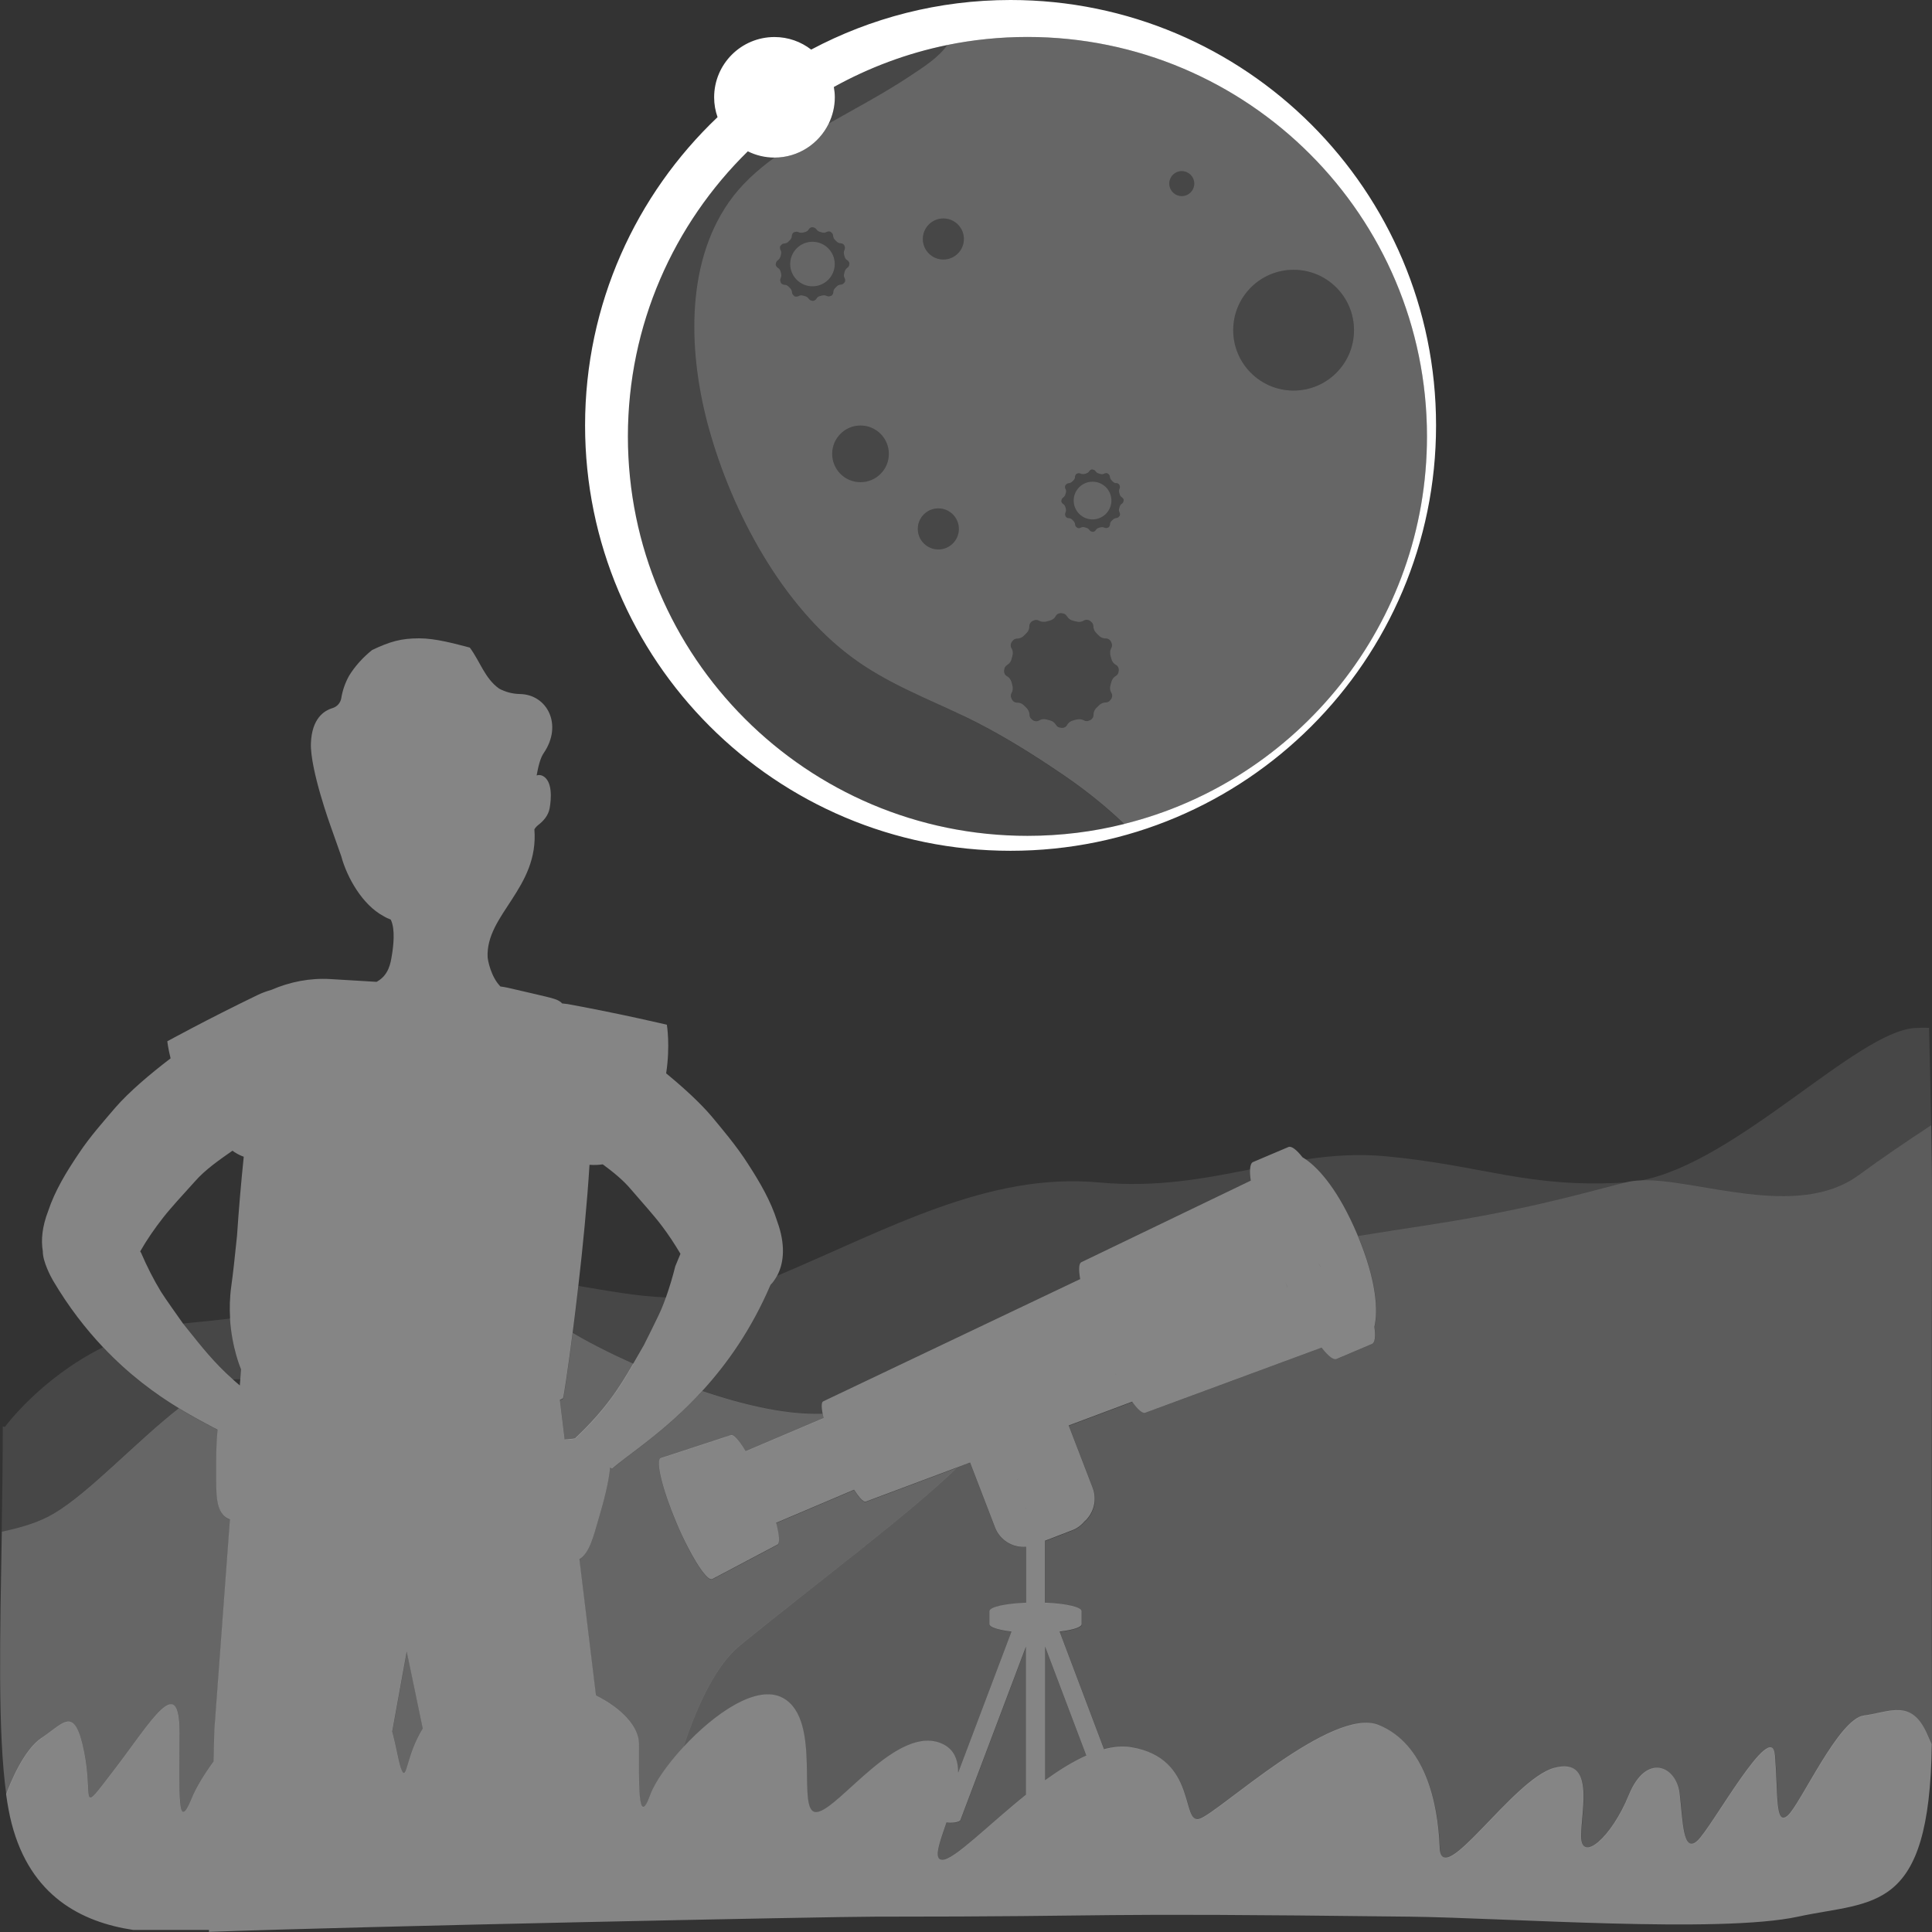
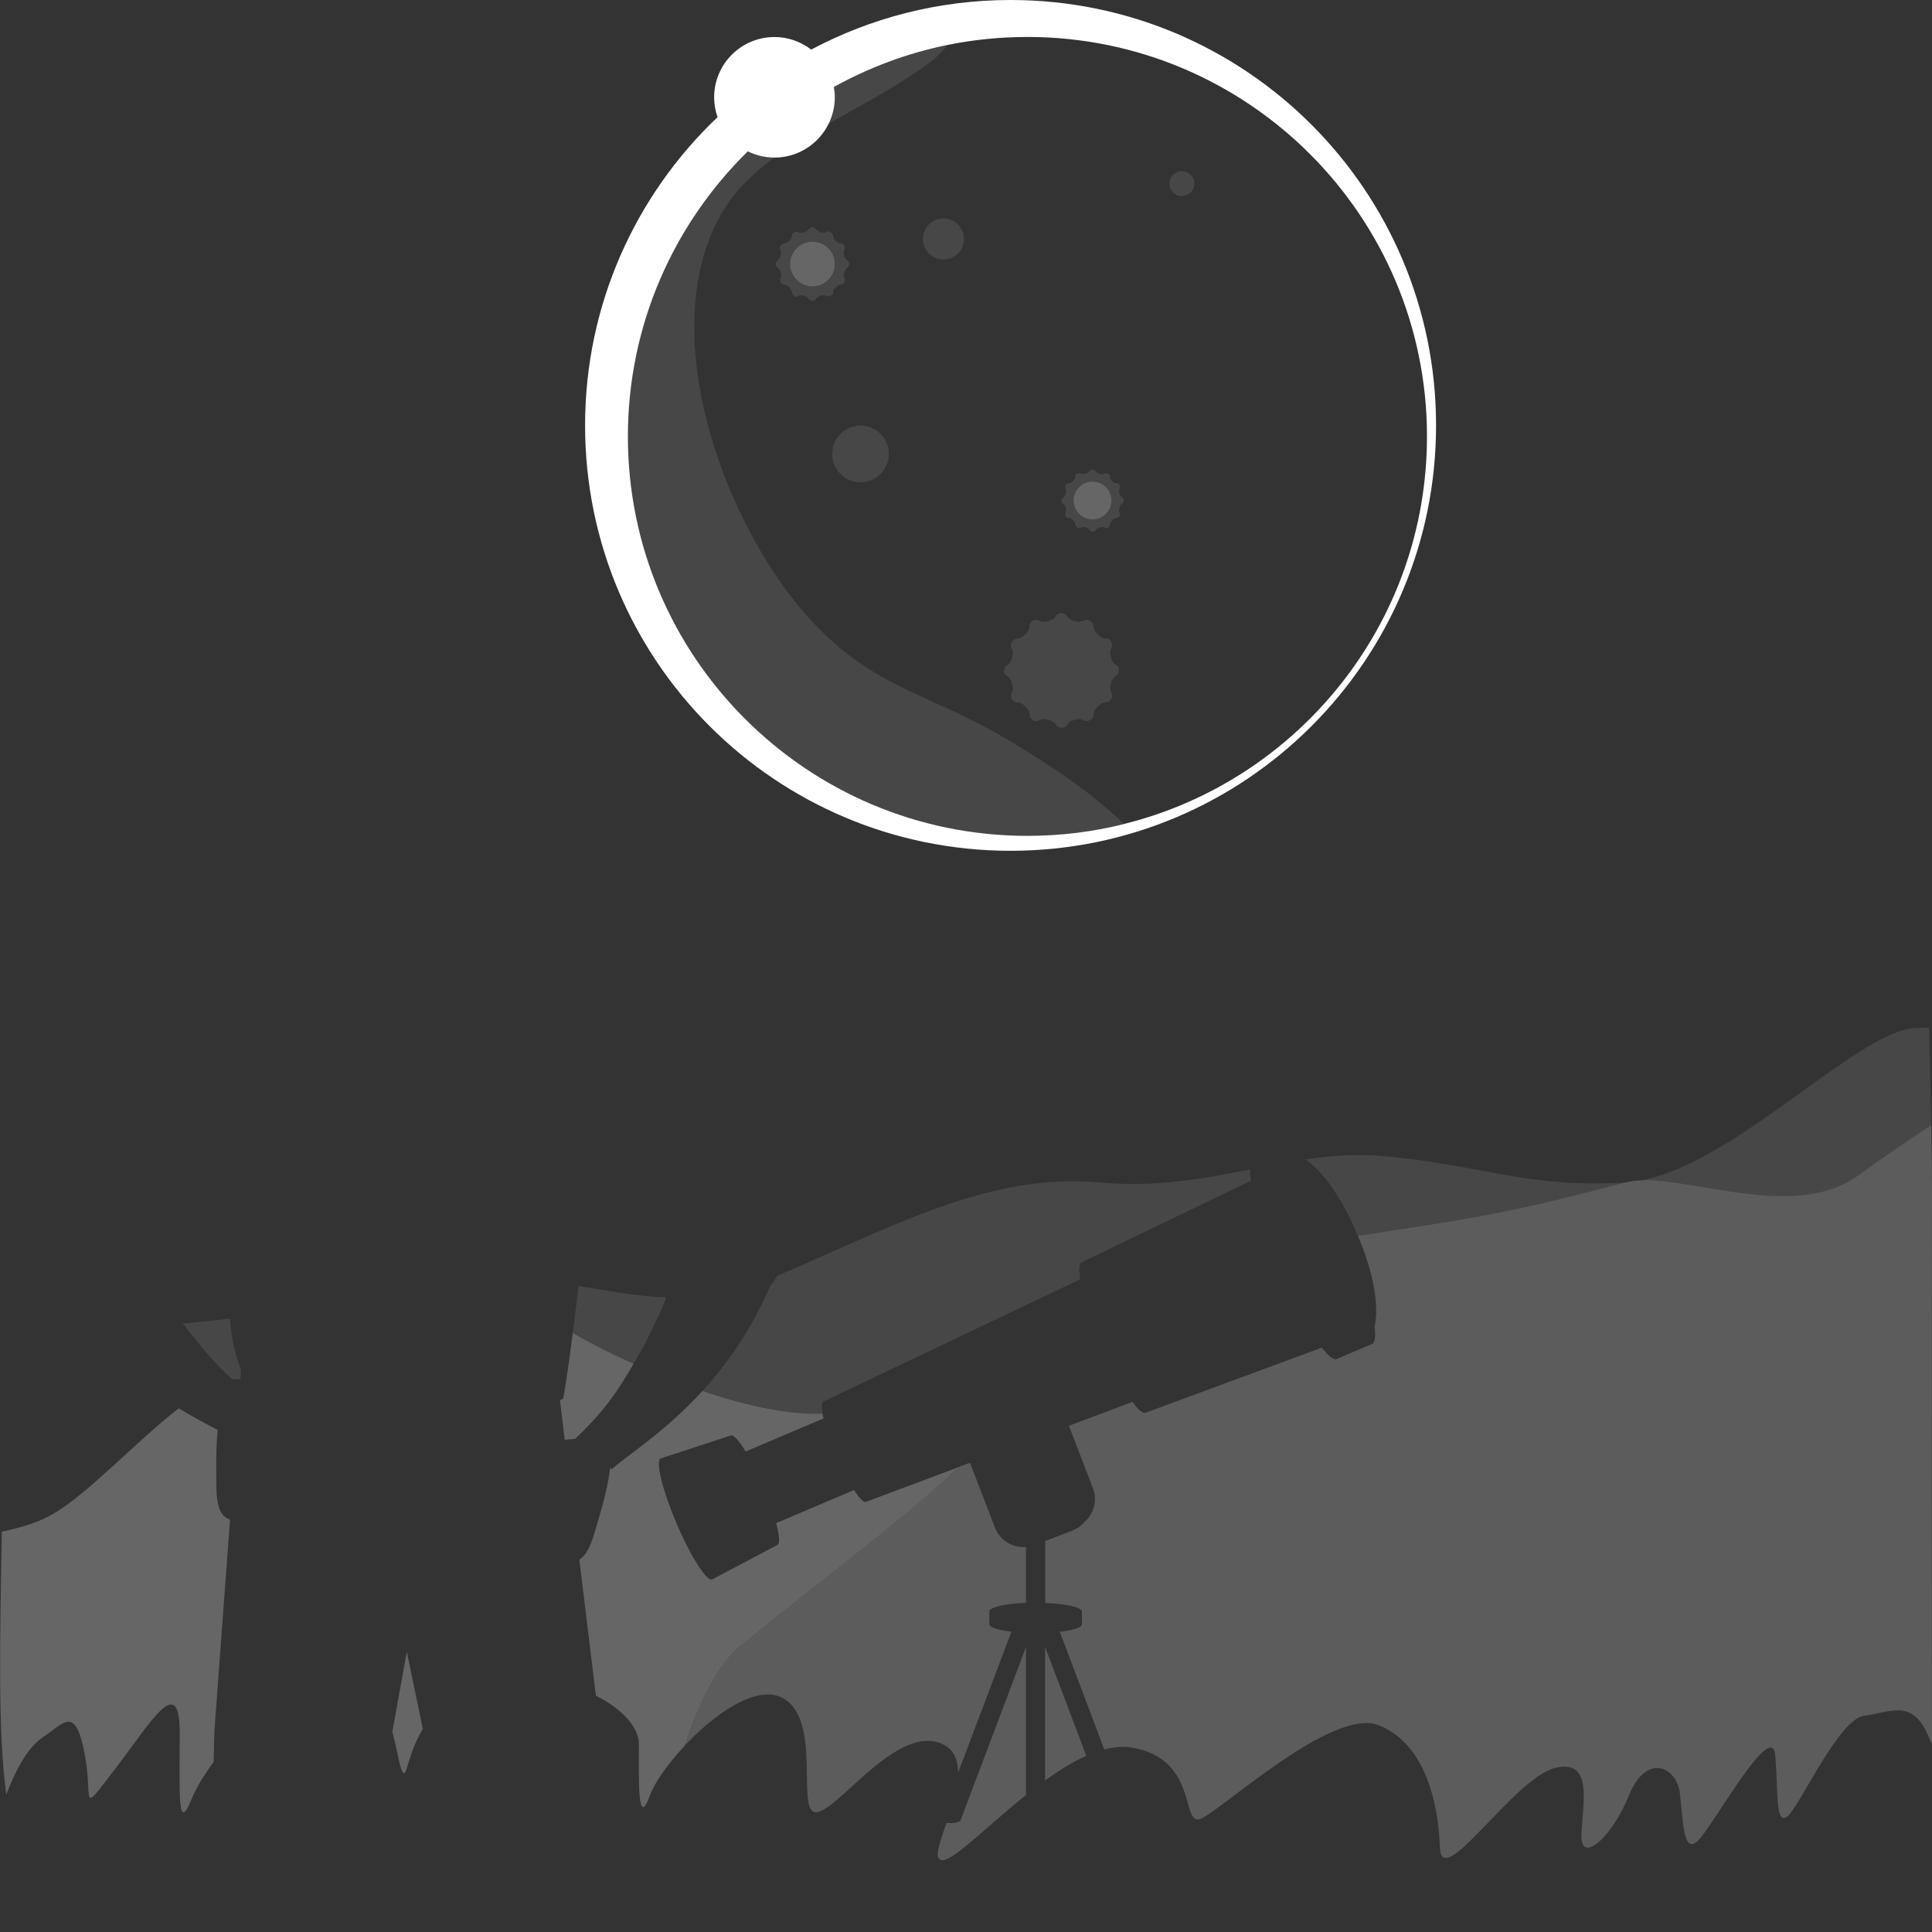
<svg xmlns="http://www.w3.org/2000/svg" viewBox="0 0 300 300">
  <rect x="0" y="0" width="300" height="300" fill="#333333" stroke="none" />
  <g fill="#fff">
    <path d="m 288.59 182.5 c 3.36 -2.47 7.38 -5.2 11.28 -7.77 -.08 -4.48 -.19 -9.63 -.33 -15.13 -.74 -.02 -1.48 -.02 -2.22 .03 -9.05 .6 -27.66 20.88 -42.55 23.68 8.64 -.34 24.26 6.23 33.82 -.8 z" opacity=".1" />
    <path d="m 99.48 209.83 l .54 -.94 s 2.29 -4.57 2.74 -5.65 c .24 -.59 .47 -1.18 .68 -1.78 -4.67 -.17 -9.1 -1.04 -13.61 -1.78 -.3 2.59 -.6 5.06 -.88 7.27 2.03 1.24 5.39 2.99 9.43 4.8 .36 -.63 .73 -1.27 1.11 -1.93 z" opacity=".1" />
    <path d="m 28.38 205.52 l .09 .13 .65 .81 c 2.24 2.8 4.14 5.23 7 7.76 .39 -.05 .76 -.08 1.12 -.06 h .08 l .11 -1.47 s -1.43 -3.29 -1.72 -7.94 c -2.1 .25 -4.28 .48 -6.59 .69 -.25 .02 -.5 .06 -.74 .09 z" opacity=".1" />
    <path d="m 210.74 191.64 c .05 .11 .09 .22 .13 .32 3.3 -.53 6.63 -1.06 9.94 -1.56 15.37 -2.33 23.79 -4.76 31.67 -6.79 -15.23 .93 -22 -2.62 -37.23 -4.06 -4.38 -.42 -8.48 -.11 -12.52 .48 2.24 1.55 5.21 5.03 8.01 11.62 z" opacity=".1" />
    <path d="m 109.09 215.97 c 6.01 2.03 12.28 3.53 17.47 3.53 h 1.19 c -.2 -1.06 -.18 -1.75 .11 -1.88 l 39.89 -18.98 c .01 .04 .02 .09 .03 .14 -.29 -1.57 -.26 -2.59 .17 -2.77 l 26.29 -12.66 c .01 .03 .01 .07 .02 .11 -.12 -.76 -.16 -1.39 -.13 -1.88 -7.15 1.42 -14.58 2.85 -23.48 2.03 -17.2 -1.58 -32.62 7.18 -49.97 14.5 -.29 .54 -.63 1.04 -1.04 1.46 -2.98 6.95 -6.78 12.27 -10.54 16.4 z" opacity=".1" />
-     <path d="m 27.73 218.68 c -3.56 -2.17 -7.68 -5.15 -11.75 -9.47 -9.71 4.82 -15.22 12.36 -15.22 12.36 l -.33 -.07 c 0 5.46 -.08 10.96 -.17 16.34 3.09 -.67 5.77 -1.44 8.14 -2.86 5.43 -3.25 12.78 -11.22 19.33 -16.3 z" opacity=".1" />
    <path d="m 6.51 269.86 c 3.38 -2.22 5.11 -5.18 6.59 2.22 s -.99 10.11 4.69 2.71 10.12 -15.29 10.12 -5.67 -.4 15.79 1.9 10.11 c .6 -1.48 1.78 -3.49 3.36 -5.65 l .13 -4.93 2.42 -32.68 c -2.36 -.83 -2.11 -4.12 -2.14 -7.74 -.02 -1.99 .02 -4.16 .22 -6.19 -1.67 -.88 -3.75 -1.96 -6.05 -3.36 -6.54 5.09 -13.89 13.06 -19.33 16.3 -2.37 1.42 -5.05 2.19 -8.14 2.86 -.27 16.13 -.65 31.14 .7 40.82 .64 -1.73 2.74 -6.96 5.55 -8.8 z" opacity=".25" />
    <path d="m 60.92 268.91 c .75 2.66 1.04 5.15 1.53 6.12 .75 1.5 .69 -2.45 3.21 -6.56 l -2.49 -11.97 z" opacity=".25" />
    <path d="m 98.37 211.76 c -4.05 -1.81 -7.41 -3.57 -9.43 -4.8 -.77 6 -1.42 10.19 -1.51 10.24 -.17 .08 -.32 .15 -.48 .23 l .75 6.16 c .25 -.04 .49 -.08 .75 -.09 l .37 -.02 c .19 -.01 .38 -.05 .58 -.09 -.01 -.01 -.02 -.02 -.03 -.03 4.64 -4.38 6.8 -7.77 9.01 -11.59 z" opacity=".25" />
    <path d="m 109.09 215.97 c -5.82 6.38 -11.57 9.91 -14.09 12.16 -.09 -.07 -.18 -.14 -.27 -.2 -.26 2.53 -1.01 5.34 -1.75 7.83 -.83 2.79 -1.42 5.43 -3.02 6.41 l 2.57 21.14 c 4.04 2 6.68 4.88 6.68 7.52 0 5.7 -.25 13.35 1.73 7.92 .69 -1.9 2.66 -4.74 5.2 -7.48 2.26 -6.83 5.15 -12.82 8.77 -15.77 10.83 -8.84 26.35 -20.41 33.67 -27.58 l -14.12 5.29 c -.4 .17 -1.22 -.77 -2.18 -2.39 .11 .19 .23 .37 .34 .55 l -12.1 5.14 c .51 1.91 .61 3.21 .19 3.39 l -10.12 5.35 c -.62 .26 -2.08 -1.7 -3.68 -4.76 -.62 -1.18 -1.25 -2.53 -1.87 -3.97 -2.2 -5.19 -3.3 -9.69 -2.44 -10.06 l 10.87 -3.56 c -.08 .04 -.14 .12 -.18 .23 .04 -.12 .1 -.2 .18 -.23 .42 -.18 1.29 .8 2.31 2.49 l 12.1 -5.14 c -.06 -.26 -.11 -.5 -.15 -.73 -.4 0 -.79 0 -1.19 0 -5.18 0 -11.46 -1.5 -17.47 -3.53 z" opacity=".25" />
    <path d="m 106.14 271.26 c 4.71 -5.08 11.36 -9.81 15.43 -7.57 6.27 3.45 1.83 18.16 5.28 17.71 3.46 -.45 12.59 -13.81 19.49 -10.58 1.81 .85 2.43 2.49 2.43 4.46 l 8.28 -21.91 c -2.06 -.24 -3.43 -.67 -3.43 -1.16 v -1.99 c 0 -.65 2.44 -1.2 5.7 -1.33 v -8.68 c -2.04 .18 -4.05 -1 -4.82 -3 l -3.88 -10.08 -2.05 .77 c -7.32 7.18 -22.84 18.75 -33.67 27.58 -3.62 2.95 -6.51 8.94 -8.77 15.77 z" opacity=".2" />
    <path d="m 300 267.87 c -.06 -6.73 -.05 -63.3 0 -81.76 .01 -2.83 -.04 -6.75 -.12 -11.39 -3.91 2.57 -7.92 5.3 -11.28 7.77 -9.56 7.03 -25.18 .46 -33.82 .8 -.83 .03 -1.6 .13 -2.29 .3 -7.87 2.03 -16.29 4.46 -31.67 6.79 -3.31 .5 -6.64 1.03 -9.94 1.56 2.92 7 3.16 11.68 2.53 14.2 .01 -.04 .02 -.07 .03 -.1 .19 1.5 .08 2.45 -.38 2.65 l -5.49 2.33 c -.5 .21 -1.33 -.47 -2.36 -1.81 .01 .02 .03 .04 .04 .05 l -27.37 10.11 c -.42 .18 -1.17 -.49 -2.08 -1.75 .02 .02 .03 .05 .05 .07 l -10.46 3.92 .59 -.22 3.73 9.7 c .73 1.89 .14 3.97 -1.31 5.24 .07 -.08 .13 -.18 .2 -.26 -.52 .7 -1.22 1.27 -2.09 1.6 l -4.21 1.62 v 9.62 c 3.26 .13 5.7 .67 5.7 1.33 v 1.99 c 0 .49 -1.38 .92 -3.43 1.16 l 6.9 18.27 c 1.48 -.39 2.91 -.52 4.25 -.3 10.37 1.73 7.65 12.09 10.61 11.1 s 20.58 -17.51 27.81 -14.55 9.2 12.09 9.45 18.99 c .25 6.91 11.35 -10.61 17.77 -12.34 s 4.2 6.42 4.2 10.61 4.69 .25 7.4 -6.41 7.4 -4.44 7.9 -.25 c .49 4.19 .49 9.37 2.71 7.4 s 11.6 -19.24 12.09 -13.32 0 11.1 1.97 9.37 7.9 -15.05 11.84 -15.54 c 3.95 -.49 7.4 -2.71 9.87 2.96 .23 .53 .44 1.01 .66 1.5 .01 -.96 .02 -1.95 .01 -2.99 z" opacity=".2" />
    <path d="m 162.28 276.47 c 2.12 -1.53 4.28 -2.88 6.4 -3.83 l -6.4 -16.92 z" opacity=".2" />
    <path d="m 147.59 283.09 c -.22 0 -.43 -.02 -.62 -.04 -1.11 3.23 -2.07 5.8 -.63 5.8 1.82 0 6.98 -5.33 12.98 -10.12 v -22.99 l -10.14 26.84 c 0 .28 -.71 .51 -1.58 .51 z" opacity=".2" />
    <path d="m 149.6 111.17 c -5.91 -2.81 -11.82 -5.06 -17.16 -8.97 -11.03 -8.09 -18.79 -22.71 -22.38 -35.67 -3.07 -11.11 -3.83 -25.17 3.08 -35.09 1.92 -2.75 4.41 -5 7.11 -6.96 h -.01 c -1.49 0 -2.89 -.36 -4.14 -.97 -11.48 11.26 -18.62 26.93 -18.62 44.27 0 34.23 27.8 62.02 62.04 62.02 5.18 0 10.21 -.64 15.02 -1.84 -2.87 -2.74 -5.97 -5.23 -9.28 -7.49 -5 -3.42 -10.2 -6.68 -15.68 -9.29 z" opacity=".1" />
    <path d="m 128.67 19.21 c 4.28 -2.44 8.65 -4.75 12.76 -7.47 1.78 -1.18 4.27 -2.74 5.66 -4.73 -6.27 1.28 -12.19 3.5 -17.61 6.52 .09 .52 .15 1.05 .15 1.6 0 1.47 -.35 2.85 -.95 4.09 z" opacity=".1" />
    <path d="m 126.16 37.54 c -1.91 0 -3.46 1.55 -3.46 3.46 s 1.55 3.46 3.46 3.46 3.46 -1.55 3.46 -3.46 -1.55 -3.46 -3.46 -3.46 z" opacity=".25" />
    <path d="m 169.65 80.66 c 1.62 0 2.93 -1.31 2.93 -2.93 s -1.31 -2.93 -2.93 -2.93 -2.93 1.31 -2.93 2.93 1.31 2.93 2.93 2.93 z" opacity=".25" />
-     <path d="m 141.43 11.73 c -4.11 2.73 -8.47 5.03 -12.76 7.47 -1.52 3.12 -4.71 5.27 -8.41 5.27 -2.7 1.96 -5.2 4.21 -7.11 6.96 -6.92 9.92 -6.16 23.98 -3.08 35.09 3.59 12.97 11.35 27.58 22.38 35.67 5.34 3.91 11.25 6.16 17.16 8.97 5.47 2.61 10.68 5.87 15.68 9.29 3.3 2.26 6.41 4.75 9.28 7.49 27 -6.71 47.02 -31.13 47.02 -60.18 0 -34.23 -27.8 -62.02 -62.04 -62.02 -4.26 0 -8.43 .43 -12.45 1.25 -1.39 1.99 -3.88 3.55 -5.66 4.73 z m -12.42 34.2 c -.2 .12 -.44 .12 -.65 .02 -.25 -.12 -.52 -.13 -.81 -.04 -.05 .02 -.1 .03 -.15 .04 -.3 .07 -.52 .21 -.65 .46 -.13 .2 -.36 .32 -.59 .32 v -.03 c -.23 0 -.44 -.11 -.57 -.3 -.16 -.23 -.38 -.37 -.68 -.44 -.05 -.01 -.1 -.02 -.15 -.04 -.29 -.09 -.56 -.08 -.79 .07 -.21 .1 -.47 .1 -.67 -.02 l .02 -.03 c -.2 -.12 -.33 -.32 -.34 -.55 -.02 -.28 -.14 -.52 -.37 -.72 -.04 -.03 -.07 -.07 -.11 -.11 -.2 -.22 -.44 -.35 -.72 -.34 -.24 -.02 -.45 -.15 -.57 -.36 l .03 -.02 c -.12 -.2 -.12 -.44 -.02 -.65 .12 -.25 .13 -.52 .04 -.81 -.02 -.05 -.03 -.1 -.04 -.15 -.07 -.3 -.21 -.52 -.46 -.65 -.2 -.13 -.32 -.36 -.32 -.59 h .03 c 0 -.23 .11 -.44 .3 -.57 .23 -.16 .37 -.38 .44 -.68 .01 -.05 .02 -.1 .04 -.15 .09 -.29 .08 -.56 -.07 -.79 -.1 -.21 -.1 -.47 .02 -.67 l .03 .02 c .12 -.2 .32 -.33 .55 -.34 .28 -.02 .52 -.14 .72 -.37 .04 -.04 .07 -.07 .11 -.11 .22 -.2 .35 -.44 .34 -.72 .02 -.24 .15 -.45 .36 -.57 l .02 .03 c .2 -.11 .44 -.12 .65 -.02 .25 .12 .52 .13 .81 .04 .05 -.02 .1 -.03 .15 -.04 .3 -.07 .52 -.21 .65 -.46 .13 -.2 .36 -.32 .59 -.32 v .03 c .23 0 .44 .11 .57 .3 .16 .23 .38 .37 .68 .44 .05 .01 .1 .02 .15 .04 .29 .09 .56 .08 .79 -.07 .21 -.1 .47 -.1 .67 .02 l -.02 .03 c .2 .11 .33 .32 .34 .55 .02 .28 .14 .52 .37 .72 .04 .03 .07 .07 .11 .11 .2 .22 .44 .35 .72 .34 .24 .02 .45 .15 .57 .36 l -.03 .02 c .12 .2 .12 .44 .02 .65 -.12 .25 -.13 .52 -.04 .81 .02 .05 .03 .1 .04 .15 .07 .29 .21 .52 .46 .65 .2 .13 .32 .36 .32 .59 h -.03 c 0 .23 -.11 .44 -.3 .57 -.23 .16 -.37 .38 -.44 .68 -.01 .05 -.02 .1 -.04 .15 -.09 .29 -.08 .56 .07 .79 .1 .21 .1 .47 -.02 .67 l -.03 -.02 c -.12 .2 -.32 .33 -.55 .34 -.28 .02 -.52 .14 -.72 .37 -.03 .04 -.07 .07 -.11 .11 -.22 .2 -.35 .44 -.34 .72 -.02 .24 -.15 .45 -.36 .57 z m 4.61 28.95 c -2.43 0 -4.4 -1.97 -4.4 -4.4 s 1.97 -4.4 4.4 -4.4 4.4 1.97 4.4 4.4 -1.97 4.4 -4.4 4.4 z m 67.25 -32.99 c 5.18 0 9.38 4.2 9.38 9.38 s -4.2 9.38 -9.38 9.38 -9.38 -4.2 -9.38 -9.38 4.2 -9.38 9.38 -9.38 z m -17.36 -15.32 c 1.07 0 1.94 .87 1.94 1.94 s -.87 1.94 -1.94 1.94 -1.94 -.87 -1.94 -1.94 .87 -1.94 1.94 -1.94 z m -37.8 58.75 c -1.76 0 -3.19 -1.43 -3.19 -3.19 s 1.43 -3.19 3.19 -3.19 3.19 1.43 3.19 3.19 -1.43 3.19 -3.19 3.19 z m 19.12 -7.58 c 0 -.19 .1 -.37 .26 -.48 .19 -.13 .32 -.32 .37 -.57 .01 -.05 .02 -.09 .04 -.13 .08 -.24 .06 -.47 -.06 -.67 -.09 -.18 -.08 -.4 .02 -.57 l .02 .01 c .1 -.17 .27 -.28 .46 -.29 .23 -.02 .43 -.12 .61 -.31 .03 -.03 .06 -.07 .1 -.1 .19 -.17 .29 -.37 .28 -.61 .02 -.2 .13 -.38 .3 -.48 l .01 .02 c .17 -.1 .37 -.1 .55 -.02 .21 .1 .44 .11 .68 .04 .04 -.01 .09 -.03 .13 -.04 .25 -.06 .44 -.18 .55 -.38 .11 -.17 .3 -.27 .5 -.27 v .03 c .19 0 .37 .1 .48 .26 .13 .19 .32 .32 .57 .37 .05 .01 .09 .02 .13 .04 .24 .08 .47 .06 .67 -.06 .18 -.09 .4 -.08 .57 .02 l -.01 .02 c .17 .1 .28 .27 .29 .46 .02 .23 .12 .43 .31 .61 .03 .03 .07 .06 .1 .1 .17 .19 .37 .29 .61 .28 .2 .01 .38 .13 .48 .3 l -.02 .01 c .1 .17 .1 .37 .02 .55 -.1 .21 -.11 .44 -.04 .68 .01 .04 .03 .09 .04 .13 .06 .25 .18 .44 .38 .55 .17 .11 .27 .3 .27 .5 h -.03 c 0 .19 -.1 .37 -.26 .48 -.19 .13 -.32 .32 -.37 .57 -.01 .05 -.02 .09 -.04 .13 -.08 .24 -.06 .47 .06 .67 .09 .18 .08 .4 -.02 .57 l -.02 -.01 c -.1 .17 -.27 .28 -.46 .29 -.23 .02 -.43 .12 -.61 .31 -.03 .03 -.06 .07 -.1 .1 -.19 .17 -.29 .37 -.28 .61 -.02 .2 -.13 .38 -.3 .48 l -.01 -.02 c -.17 .1 -.37 .1 -.55 .02 -.21 -.1 -.44 -.11 -.68 -.04 -.04 .01 -.09 .03 -.13 .04 -.25 .06 -.44 .18 -.55 .38 -.11 .17 -.3 .27 -.5 .27 v -.03 c -.19 0 -.37 -.1 -.48 -.26 -.13 -.19 -.32 -.32 -.57 -.37 -.05 -.01 -.09 -.02 -.13 -.04 -.24 -.08 -.47 -.06 -.67 .06 -.18 .09 -.4 .08 -.57 -.02 l .01 -.02 c -.17 -.1 -.28 -.27 -.29 -.46 -.02 -.23 -.12 -.43 -.31 -.61 -.03 -.03 -.07 -.06 -.1 -.1 -.17 -.19 -.37 -.29 -.61 -.28 -.2 -.01 -.38 -.13 -.48 -.3 l .02 -.01 c -.1 -.17 -.1 -.37 -.02 -.55 .1 -.21 .11 -.44 .04 -.68 -.01 -.04 -.03 -.09 -.04 -.13 -.06 -.25 -.18 -.44 -.38 -.55 -.17 -.11 -.27 -.3 -.27 -.5 z m -8.88 26.25 c .01 -.29 .16 -.55 .41 -.7 .41 -.25 .66 -.62 .77 -1.13 .01 -.06 .03 -.13 .05 -.19 .16 -.49 .13 -.94 -.13 -1.35 -.14 -.26 -.14 -.58 0 -.84 .04 -.08 .09 -.15 .16 -.21 .15 -.25 .41 -.4 .7 -.41 .48 -.01 .89 -.21 1.23 -.59 .04 -.05 .09 -.1 .14 -.14 .38 -.34 .58 -.75 .56 -1.23 .01 -.3 .16 -.57 .42 -.73 .08 -.05 .15 -.09 .24 -.11 .25 -.14 .56 -.14 .81 0 .42 .23 .87 .26 1.36 .1 .06 -.02 .12 -.04 .19 -.05 .5 -.11 .88 -.36 1.1 -.78 .15 -.26 .43 -.41 .73 -.42 .09 0 .18 0 .26 .03 .29 .01 .55 .16 .7 .41 .25 .41 .62 .66 1.13 .77 .06 .01 .13 .03 .19 .05 .49 .16 .94 .13 1.35 -.13 .26 -.14 .58 -.14 .84 0 .08 .04 .15 .09 .21 .16 .25 .15 .4 .41 .41 .7 .01 .48 .21 .89 .59 1.23 .05 .04 .1 .09 .14 .14 .34 .38 .75 .58 1.23 .56 .3 .01 .57 .16 .73 .42 .05 .08 .09 .15 .11 .24 .14 .25 .14 .56 0 .81 -.23 .42 -.26 .87 -.1 1.36 .02 .06 .04 .12 .05 .19 .11 .5 .36 .88 .78 1.1 .26 .15 .41 .43 .42 .73 0 .09 0 .18 -.03 .26 -.01 .29 -.16 .55 -.41 .7 -.41 .25 -.66 .62 -.77 1.13 -.01 .06 -.03 .13 -.05 .19 -.16 .49 -.13 .94 .13 1.35 .14 .26 .14 .58 0 .84 -.04 .08 -.09 .15 -.16 .21 -.15 .25 -.41 .4 -.7 .41 -.48 .01 -.89 .21 -1.23 .59 -.04 .05 -.09 .1 -.14 .14 -.38 .34 -.58 .75 -.56 1.23 -.01 .3 -.16 .57 -.42 .73 -.08 .05 -.15 .09 -.24 .11 -.25 .14 -.56 .14 -.81 0 -.42 -.23 -.87 -.26 -1.36 -.1 -.06 .02 -.12 .04 -.19 .05 -.5 .11 -.88 .36 -1.1 .78 -.15 .26 -.43 .41 -.73 .42 -.09 0 -.18 0 -.26 -.03 -.29 -.01 -.55 -.16 -.7 -.41 -.25 -.41 -.62 -.66 -1.13 -.77 -.06 -.01 -.13 -.03 -.19 -.05 -.49 -.16 -.94 -.13 -1.35 .13 -.26 .14 -.58 .14 -.84 0 -.08 -.04 -.15 -.09 -.21 -.16 -.25 -.15 -.4 -.41 -.41 -.7 -.01 -.48 -.21 -.89 -.59 -1.23 -.05 -.04 -.1 -.09 -.14 -.14 -.34 -.38 -.75 -.58 -1.23 -.56 -.3 -.01 -.57 -.16 -.73 -.42 -.05 -.08 -.09 -.15 -.11 -.24 -.14 -.25 -.14 -.56 0 -.81 .23 -.42 .26 -.87 .1 -1.36 -.02 -.06 -.04 -.12 -.05 -.19 -.11 -.5 -.36 -.88 -.78 -1.1 -.26 -.15 -.41 -.43 -.42 -.73 0 -.09 0 -.18 .03 -.26 z m -6.27 -66.88 c 0 1.76 -1.43 3.19 -3.19 3.19 s -3.19 -1.43 -3.19 -3.19 1.43 -3.19 3.19 -3.19 3.19 1.43 3.19 3.19 z" opacity=".25" />
    <path d="m 165.46 78.79 c .01 .05 .02 .09 .04 .13 .08 .24 .06 .47 -.04 .68 -.08 .17 -.08 .38 .02 .55 l -.02 .01 c .1 .17 .28 .29 .48 .3 .23 -.01 .44 .1 .61 .28 .03 .03 .06 .07 .1 .1 .19 .17 .29 .37 .31 .61 .01 .19 .12 .37 .29 .46 l -.01 .02 c .18 .1 .39 .11 .57 .02 .2 -.12 .43 -.13 .67 -.06 .04 .01 .09 .03 .13 .04 .25 .06 .44 .18 .57 .37 .11 .16 .29 .26 .48 .26 v .03 c .2 0 .39 -.1 .5 -.27 .11 -.21 .3 -.33 .55 -.38 .05 -.01 .09 -.02 .13 -.04 .24 -.08 .47 -.06 .68 .04 .17 .08 .38 .08 .55 -.02 l .01 .02 c .18 -.1 .29 -.28 .3 -.48 -.01 -.23 .1 -.44 .28 -.61 .03 -.03 .07 -.06 .1 -.1 .17 -.19 .37 -.29 .61 -.31 .19 -.01 .37 -.12 .46 -.29 l .02 .01 c .1 -.17 .11 -.39 .02 -.57 -.12 -.2 -.13 -.43 -.06 -.67 .01 -.04 .03 -.09 .04 -.13 .06 -.25 .18 -.44 .37 -.57 .16 -.11 .26 -.29 .26 -.48 h .03 c 0 -.2 -.1 -.39 -.27 -.5 -.21 -.11 -.33 -.3 -.38 -.55 -.01 -.05 -.02 -.09 -.04 -.13 -.08 -.24 -.06 -.47 .04 -.68 .08 -.17 .08 -.38 -.02 -.55 l .02 -.01 c -.1 -.18 -.28 -.29 -.48 -.3 -.23 .01 -.44 -.1 -.61 -.28 -.03 -.03 -.06 -.07 -.1 -.1 -.19 -.17 -.29 -.37 -.31 -.61 -.01 -.19 -.12 -.37 -.29 -.46 l .01 -.02 c -.18 -.1 -.39 -.11 -.57 -.02 -.2 .12 -.43 .13 -.67 .06 -.04 -.01 -.09 -.03 -.13 -.04 -.25 -.06 -.44 -.18 -.57 -.37 -.11 -.16 -.29 -.26 -.48 -.26 v -.03 c -.2 0 -.39 .1 -.5 .27 -.11 .21 -.3 .33 -.55 .38 -.05 .01 -.09 .02 -.13 .04 -.24 .08 -.47 .06 -.68 -.04 -.17 -.08 -.38 -.08 -.55 .02 l -.01 -.02 c -.17 .1 -.29 .28 -.3 .48 .01 .23 -.1 .44 -.28 .61 -.03 .03 -.07 .06 -.1 .1 -.17 .19 -.37 .29 -.61 .31 -.19 .01 -.37 .12 -.46 .29 l -.02 -.01 c -.1 .18 -.11 .39 -.02 .57 .12 .2 .13 .43 .06 .67 -.01 .04 -.03 .09 -.04 .13 -.06 .25 -.18 .44 -.37 .57 -.16 .11 -.26 .29 -.26 .48 h -.03 c 0 .2 .1 .39 .27 .5 .21 .11 .33 .3 .38 .55 z m 4.19 -3.98 c 1.62 0 2.93 1.31 2.93 2.93 s -1.31 2.93 -2.93 2.93 -2.93 -1.31 -2.93 -2.93 1.31 -2.93 2.93 -2.93 z" opacity=".1" />
    <path d="m 143.31 37.11 c 0 1.76 1.43 3.19 3.19 3.19 s 3.19 -1.43 3.19 -3.19 -1.43 -3.19 -3.19 -3.19 -3.19 1.43 -3.19 3.19 z" opacity=".1" />
    <path d="m 183.52 30.45 c 1.07 0 1.94 -.87 1.94 -1.94 s -.87 -1.94 -1.94 -1.94 -1.94 .87 -1.94 1.94 .87 1.94 1.94 1.94 z" opacity=".1" />
    <path d="m 157.13 106.07 c .01 .06 .03 .13 .05 .19 .16 .49 .13 .94 -.1 1.36 -.14 .25 -.14 .56 0 .81 .02 .09 .06 .17 .11 .24 .15 .26 .43 .41 .73 .42 .48 -.02 .89 .18 1.23 .56 .04 .05 .09 .09 .14 .14 .38 .34 .58 .75 .59 1.23 .01 .29 .16 .55 .41 .7 .06 .07 .14 .11 .21 .16 .26 .14 .58 .14 .84 0 .4 -.25 .86 -.29 1.35 -.13 .06 .02 .13 .04 .19 .05 .5 .11 .88 .36 1.13 .77 .15 .25 .41 .4 .7 .41 .09 .03 .18 .03 .26 .03 .3 -.01 .57 -.16 .73 -.42 .22 -.42 .6 -.68 1.1 -.78 .06 -.01 .13 -.03 .19 -.05 .49 -.16 .94 -.13 1.36 .1 .25 .14 .56 .14 .81 0 .09 -.02 .17 -.06 .24 -.11 .26 -.15 .41 -.43 .42 -.73 -.02 -.48 .18 -.89 .56 -1.23 .05 -.04 .09 -.09 .14 -.14 .34 -.38 .75 -.58 1.23 -.59 .29 -.01 .55 -.16 .7 -.41 .07 -.06 .11 -.14 .16 -.21 .14 -.26 .14 -.58 0 -.84 -.25 -.4 -.29 -.86 -.13 -1.35 .02 -.06 .04 -.13 .05 -.19 .11 -.5 .36 -.88 .77 -1.13 .25 -.15 .4 -.41 .41 -.7 .03 -.09 .03 -.18 .03 -.26 -.01 -.3 -.16 -.57 -.42 -.73 -.42 -.22 -.68 -.6 -.78 -1.1 -.01 -.06 -.03 -.13 -.05 -.19 -.16 -.49 -.13 -.94 .1 -1.36 .14 -.25 .14 -.56 0 -.81 -.02 -.09 -.06 -.17 -.11 -.24 -.15 -.26 -.43 -.41 -.73 -.42 -.48 .02 -.89 -.18 -1.23 -.56 -.04 -.05 -.09 -.09 -.14 -.14 -.38 -.34 -.58 -.75 -.59 -1.23 -.01 -.29 -.16 -.55 -.41 -.7 -.06 -.07 -.14 -.11 -.21 -.16 -.26 -.14 -.58 -.14 -.84 0 -.4 .25 -.86 .29 -1.35 .13 -.06 -.02 -.13 -.04 -.19 -.05 -.5 -.11 -.88 -.36 -1.13 -.77 -.15 -.25 -.41 -.4 -.7 -.41 -.09 -.03 -.18 -.03 -.26 -.03 -.3 .01 -.57 .16 -.73 .42 -.22 .42 -.6 .68 -1.1 .78 -.06 .01 -.13 .03 -.19 .05 -.49 .16 -.94 .13 -1.36 -.1 -.25 -.14 -.56 -.14 -.81 0 -.09 .02 -.17 .06 -.24 .11 -.26 .15 -.41 .43 -.42 .73 .02 .48 -.18 .89 -.56 1.23 -.05 .04 -.09 .09 -.14 .14 -.34 .38 -.75 .58 -1.23 .59 -.29 .01 -.55 .16 -.7 .41 -.07 .06 -.11 .14 -.16 .21 -.14 .26 -.14 .58 0 .84 .25 .4 .29 .86 .13 1.35 -.02 .06 -.04 .13 -.05 .19 -.11 .5 -.36 .88 -.77 1.13 -.25 .15 -.4 .41 -.41 .7 -.03 .09 -.03 .18 -.03 .26 .01 .3 .16 .57 .42 .73 .42 .22 .68 .6 .78 1.1 z" opacity=".1" />
-     <path d="m 200.87 60.65 c 5.18 0 9.38 -4.2 9.38 -9.38 s -4.2 -9.38 -9.38 -9.38 -9.38 4.2 -9.38 9.38 4.2 9.38 9.38 9.38 z" opacity=".1" />
-     <path d="m 145.72 78.94 c -1.76 0 -3.19 1.43 -3.19 3.19 s 1.43 3.19 3.19 3.19 3.19 -1.43 3.19 -3.19 -1.43 -3.19 -3.19 -3.19 z" opacity=".1" />
    <path d="m 133.62 66.09 c -2.43 0 -4.4 1.97 -4.4 4.4 s 1.97 4.4 4.4 4.4 4.4 -1.97 4.4 -4.4 -1.97 -4.4 -4.4 -4.4 z" opacity=".1" />
    <path d="m 129.38 45.39 c -.01 -.28 .12 -.52 .34 -.72 .04 -.04 .07 -.07 .11 -.11 .2 -.22 .44 -.34 .72 -.37 .23 -.02 .43 -.14 .55 -.34 l .03 .02 c .12 -.21 .13 -.46 .02 -.67 -.14 -.24 -.16 -.51 -.07 -.79 .02 -.05 .03 -.1 .04 -.15 .07 -.29 .21 -.52 .44 -.68 .19 -.13 .3 -.34 .3 -.57 h .03 c 0 -.24 -.12 -.46 -.32 -.59 -.24 -.13 -.39 -.36 -.46 -.65 -.01 -.05 -.03 -.1 -.04 -.15 -.09 -.29 -.08 -.56 .04 -.81 .1 -.21 .09 -.45 -.02 -.65 l .03 -.02 c -.12 -.21 -.33 -.34 -.57 -.36 -.28 .01 -.52 -.12 -.72 -.34 -.04 -.04 -.07 -.07 -.11 -.11 -.22 -.2 -.34 -.44 -.37 -.72 -.02 -.23 -.14 -.43 -.34 -.55 l .02 -.03 c -.21 -.12 -.46 -.13 -.67 -.02 -.24 .15 -.51 .16 -.79 .07 -.05 -.02 -.1 -.03 -.15 -.04 -.29 -.07 -.52 -.21 -.68 -.44 -.13 -.19 -.34 -.3 -.57 -.3 v -.03 c -.24 0 -.46 .12 -.59 .32 -.13 .24 -.36 .39 -.65 .46 -.05 .01 -.1 .03 -.15 .04 -.29 .09 -.56 .08 -.81 -.04 -.21 -.1 -.45 -.09 -.65 .02 l -.02 -.03 c -.21 .12 -.34 .33 -.36 .57 .01 .28 -.12 .52 -.34 .72 -.04 .04 -.07 .07 -.11 .11 -.2 .22 -.44 .34 -.72 .37 -.23 .02 -.43 .14 -.55 .34 l -.03 -.02 c -.12 .21 -.13 .46 -.02 .67 .15 .24 .16 .51 .07 .79 -.02 .05 -.03 .1 -.04 .15 -.07 .29 -.21 .52 -.44 .68 -.19 .13 -.3 .34 -.3 .57 h -.03 c 0 .24 .12 .46 .32 .59 .24 .13 .39 .36 .46 .65 .01 .05 .03 .1 .04 .15 .09 .29 .08 .56 -.04 .81 -.1 .21 -.09 .45 .02 .65 l -.03 .02 c .12 .21 .33 .34 .57 .36 .28 -.01 .52 .12 .72 .34 .04 .04 .07 .07 .11 .11 .22 .2 .35 .44 .37 .72 .02 .23 .14 .43 .34 .55 l -.02 .03 c .21 .12 .46 .13 .67 .02 .24 -.15 .51 -.16 .79 -.07 .05 .02 .1 .03 .15 .04 .29 .07 .52 .21 .68 .44 .13 .19 .34 .3 .57 .3 v .03 c .24 0 .46 -.12 .59 -.32 .13 -.24 .36 -.39 .65 -.46 .05 -.01 .1 -.03 .15 -.04 .29 -.09 .56 -.08 .81 .04 .21 .1 .45 .09 .65 -.02 l .02 .03 c .21 -.12 .34 -.33 .36 -.57 z m -3.22 -.93 c -1.91 0 -3.46 -1.55 -3.46 -3.46 s 1.55 -3.46 3.46 -3.46 3.46 1.55 3.46 3.46 -1.55 3.46 -3.46 3.46 z" opacity=".1" />
    <path d="m 156.92 0 c -11.19 0 -21.72 2.79 -30.96 7.7 -1.58 -1.22 -3.55 -1.95 -5.7 -1.95 -5.17 0 -9.37 4.19 -9.37 9.37 0 1.08 .19 2.11 .53 3.07 -12.66 12.03 -20.57 29.02 -20.57 47.87 0 36.48 29.58 66.05 66.07 66.05 s 66.07 -29.57 66.07 -66.05 -29.58 -66.06 -66.07 -66.06 z m 17.64 127.95 c -4.81 1.21 -9.84 1.84 -15.02 1.84 -34.24 0 -62.04 -27.79 -62.04 -62.02 0 -17.33 7.14 -33.01 18.62 -44.27 1.25 .62 2.65 .97 4.14 .97 h .01 c 3.7 0 6.89 -2.16 8.41 -5.27 .6 -1.24 .95 -2.62 .95 -4.09 0 -.55 -.06 -1.08 -.15 -1.6 5.43 -3.01 11.35 -5.24 17.61 -6.52 4.02 -.82 8.18 -1.25 12.45 -1.25 34.24 0 62.04 27.79 62.04 62.02 0 29.05 -20.02 53.47 -47.02 60.18 z" />
-     <path d="m 175.83 217.69 c -.02 -.02 -.03 -.05 -.05 -.07 .91 1.27 1.66 1.93 2.08 1.75 l 27.37 -10.11 c -.01 -.02 -.03 -.04 -.04 -.05 1.03 1.34 1.87 2.02 2.36 1.81 l 5.49 -2.33 c .47 -.2 .58 -1.15 .38 -2.65 -.01 .04 -.02 .07 -.03 .1 .63 -2.52 .39 -7.2 -2.53 -14.2 -.05 -.11 -.09 -.21 -.13 -.32 -2.8 -6.59 -5.77 -10.07 -8.01 -11.62 -.2 -.14 -.4 -.27 -.59 -.38 .03 .02 .06 .03 .1 .05 -.94 -1.18 -1.71 -1.76 -2.17 -1.56 l -5.49 2.33 c -.28 .12 -.42 .51 -.46 1.12 -.03 .49 .01 1.12 .13 1.88 -.01 -.03 -.01 -.07 -.02 -.11 l -26.29 12.66 c -.43 .18 -.46 1.21 -.17 2.77 -.01 -.04 -.02 -.09 -.03 -.14 l -39.89 18.98 c -.29 .12 -.31 .82 -.11 1.88 .04 .23 .09 .47 .15 .73 l -12.1 5.14 c -1.02 -1.69 -1.89 -2.67 -2.31 -2.49 -.08 .04 -.14 .12 -.18 .23 .04 -.12 .1 -.2 .18 -.23 l -10.87 3.56 c -.86 .36 .24 4.87 2.44 10.06 .61 1.45 1.25 2.79 1.87 3.97 1.6 3.06 3.06 5.03 3.68 4.76 l 10.12 -5.35 c .42 -.18 .32 -1.48 -.19 -3.39 l 12.1 -5.14 c -.11 -.17 -.22 -.35 -.34 -.55 .96 1.61 1.78 2.56 2.18 2.39 l 14.12 -5.29 2.05 -.77 3.88 10.08 c .77 2 2.78 3.18 4.82 3 v 8.68 c -3.25 .13 -5.7 .67 -5.7 1.33 v 1.99 c 0 .49 1.38 .92 3.43 1.16 l -8.28 21.91 c 0 -1.96 -.61 -3.61 -2.43 -4.46 -6.91 -3.23 -16.04 10.13 -19.49 10.58 s .99 -14.26 -5.28 -17.71 c -4.07 -2.24 -10.72 2.49 -15.43 7.57 -2.54 2.74 -4.51 5.58 -5.2 7.48 -1.97 5.43 -1.73 -2.22 -1.73 -7.92 0 -2.64 -2.65 -5.52 -6.68 -7.52 l -2.57 -21.14 c 1.6 -.97 2.19 -3.61 3.02 -6.41 .74 -2.49 1.49 -5.3 1.75 -7.83 .09 .07 .18 .14 .27 .2 2.53 -2.25 8.27 -5.77 14.09 -12.16 3.77 -4.13 7.56 -9.45 10.54 -16.4 .41 -.42 .75 -.92 1.04 -1.46 1.08 -2.03 1.3 -4.88 .01 -8.41 -.99 -3.18 -2.71 -6.11 -4.53 -8.92 -.9 -1.42 -1.9 -2.76 -2.94 -4.08 -.91 -1.15 -1.77 -2.17 -2.66 -3.25 -1.83 -2.17 -4.43 -4.54 -7.12 -6.75 .66 -4.3 .11 -7.55 .11 -7.55 s -6.77 -1.62 -15.41 -3.21 c -.12 -.02 -.23 -.02 -.35 -.04 -.18 -.03 -.34 -.04 -.51 -.06 -.07 -.06 -.12 -.14 -.19 -.2 -.14 -.1 -.27 -.18 -.42 -.26 l -.01 -.01 c -.72 -.36 -2.03 -.62 -7.85 -1.97 -.35 -.08 -.72 -.14 -1.11 -.19 -1.49 -1.54 -1.95 -4.09 -1.98 -4.54 -.32 -6.61 7.99 -10.76 7.26 -19.86 .14 -.24 .33 -.46 .62 -.69 .78 -.6 1.55 -1.46 1.75 -2.59 .26 -1.43 .48 -4.25 -1.1 -5.03 -.29 -.14 -.62 -.16 -.92 -.06 .27 -1.51 .6 -2.75 1.09 -3.46 3.01 -4.39 .56 -9.09 -3.65 -9.18 -1.16 -.02 -2.29 -.31 -3.26 -.84 -2.22 -1.56 -3.01 -4.31 -4.55 -6.36 -.03 .6 -.06 1.19 0 -.01 -2.35 -.61 -5.31 -1.44 -7.86 -1.44 -2.83 0 -4.55 .5 -7.31 1.81 0 1.23 0 .62 0 0 -1.45 1.16 -2.69 2.54 -3.6 4.03 -.59 1.07 -1 2.24 -1.2 3.47 -.12 .71 -.64 1.31 -1.37 1.53 -1.31 .39 -3.2 1.62 -3.34 5.46 -.14 4.06 3.09 12.95 3.09 12.95 l 1.62 4.58 c .9 3.35 3.32 7.57 6.54 9.29 .18 .1 .36 .22 .55 .3 .19 .09 .4 .17 .6 .26 .74 1.54 .39 4.18 .18 5.48 -.21 1.34 -.51 3.09 -2.26 4.11 -.04 .02 -.09 .04 -.13 .07 l -7.16 -.43 c -3.15 -.19 -6.28 .42 -9.16 1.67 -.7 .2 -1.41 .45 -2.16 .81 -7.91 3.82 -14.01 7.18 -14.01 7.18 s .11 1.04 .51 2.65 c -3.19 2.44 -6.41 5.16 -8.58 7.65 -.91 1.07 -1.79 2.07 -2.72 3.2 -1.07 1.29 -2.1 2.62 -3.02 4.02 -1.87 2.78 -3.64 5.67 -4.69 8.84 -.93 2.41 -1.13 4.5 -.83 6.25 -.03 1.6 1.3 4.06 1.59 4.55 2.44 4.13 5.08 7.5 7.75 10.33 4.07 4.32 8.19 7.3 11.75 9.47 2.31 1.4 4.39 2.49 6.05 3.36 -.2 2.03 -.23 4.2 -.22 6.19 .03 3.62 -.23 6.91 2.14 7.74 l -2.42 32.68 -.13 4.93 c -1.58 2.16 -2.76 4.18 -3.36 5.65 -2.3 5.67 -1.9 -.49 -1.9 -10.11 s -4.44 -1.73 -10.12 5.67 -3.21 4.69 -4.69 -2.71 -3.21 -4.44 -6.59 -2.22 c -2.81 1.84 -4.91 7.07 -5.55 8.8 .23 1.65 .51 3.17 .85 4.49 2.92 11.33 10.87 15.35 18.89 16.56 h 11.76 l -.01 .3 c 23.64 -.87 96.25 -2.36 103.38 -2.36 41.28 0 29.26 -.65 83.13 0 15.04 .18 48.07 2.63 60.24 0 11.74 -2.54 20.44 -.33 20.78 -26.78 -.21 -.49 -.43 -.97 -.66 -1.5 -2.47 -5.67 -5.92 -3.45 -9.87 -2.96 s -9.87 13.81 -11.84 15.54 -1.48 -3.45 -1.97 -9.37 -9.87 11.35 -12.09 13.32 -2.22 -3.21 -2.71 -7.4 -5.18 -6.41 -7.9 .25 c -2.71 6.66 -7.4 10.61 -7.4 6.41 s 2.22 -12.33 -4.2 -10.61 c -6.42 1.73 -17.52 19.24 -17.77 12.34 -.25 -6.91 -2.22 -16.03 -9.45 -18.99 s -24.85 13.57 -27.81 14.55 c -2.96 .99 -.25 -9.37 -10.61 -11.1 -1.34 -.22 -2.77 -.09 -4.25 .3 l -6.9 -18.27 c 2.06 -.24 3.43 -.67 3.43 -1.16 v -1.99 c 0 -.65 -2.45 -1.2 -5.7 -1.33 v -9.62 l 4.21 -1.62 c .87 -.33 1.57 -.9 2.09 -1.6 -.07 .09 -.12 .18 -.2 .26 1.44 -1.27 2.03 -3.35 1.31 -5.24 l -3.73 -9.7 -.59 .22 10.46 -3.92 m 29.2 -20.95 c -.08 -.17 -.16 -.34 -.23 -.51 l -.02 -.05 c .09 .19 .17 .38 .26 .56 z m -5.11 3.16 c -.01 -.03 -.03 -.06 -.04 -.09 -.11 -.23 -.21 -.46 -.31 -.69 .12 .26 .24 .52 .36 .78 z m -26.58 13.64 c -.02 -.04 -.05 -.08 -.07 -.13 -.01 -.02 -.02 -.04 -.03 -.07 .03 .07 .07 .13 .1 .19 z m -137.62 -8.8 c .28 4.65 1.72 7.94 1.72 7.94 l -.11 1.47 -.08 1.02 c -.39 -.32 -.76 -.65 -1.12 -.97 -2.85 -2.53 -4.76 -4.96 -7 -7.76 l -.65 -.81 -.09 -.13 c -.48 -.68 -2.85 -4.01 -3.38 -4.88 -1.18 -1.94 -2.2 -3.97 -3.09 -6.04 l -.14 -.22 c 1.06 -1.86 2.28 -3.61 3.59 -5.28 .68 -.87 1.41 -1.69 2.13 -2.51 l 2.76 -3.06 c 1.67 -1.9 3.79 -3.34 5.85 -4.79 .12 .08 .22 .17 .34 .24 .46 .3 .93 .52 1.41 .7 -.42 4.07 -.78 8.25 -1.04 12.23 -.33 3.26 -.64 6.08 -.89 7.83 -.25 1.77 -.28 3.46 -.19 5 z m 26.73 70.3 c -.49 -.98 -.79 -3.46 -1.53 -6.12 l 2.25 -12.41 2.49 11.97 c -2.53 4.11 -2.46 8.06 -3.21 6.56 z m 26.37 -51.57 l -.37 .02 c -.26 .02 -.51 .06 -.75 .09 l -.75 -6.16 c .16 -.08 .32 -.15 .48 -.23 .09 -.05 .74 -4.24 1.51 -10.24 .28 -2.22 .59 -4.68 .88 -7.27 .7 -6.06 1.36 -12.82 1.73 -18.77 .71 .05 1.4 .03 2.06 -.07 1.57 1.17 3.11 2.38 4.37 3.88 l 2.7 3.11 c .71 .83 1.43 1.67 2.09 2.55 1.05 1.38 2.01 2.85 2.9 4.35 l -.8 1.93 c -.4 1.61 -.88 3.22 -1.44 4.8 -.21 .6 -.44 1.19 -.68 1.78 -.44 1.08 -2.74 5.65 -2.74 5.65 l -.54 .94 c -.38 .66 -.74 1.3 -1.11 1.93 -2.21 3.83 -4.37 7.21 -9.01 11.59 .01 .01 .02 .02 .03 .03 -.19 .04 -.39 .08 -.58 .09 z m 70.51 55.26 c -5.99 4.8 -11.16 10.12 -12.98 10.12 -1.44 0 -.48 -2.57 .63 -5.8 .19 .03 .4 .04 .62 .04 .87 0 1.58 -.23 1.58 -.51 l 10.14 -26.84 v 22.99 z m -1.47 -48.63 c .06 -.13 .13 -.26 .2 -.39 .01 -.02 .03 -.04 .04 -.06 -.09 .14 -.17 .29 -.24 .44 z m 1.47 4.16 c -.06 -.03 -.11 -.07 -.17 -.1 .07 .04 .14 .09 .22 .12 -.02 -.01 -.03 -.01 -.05 -.02 z m 2.96 42.22 v -20.75 l 6.4 16.92 c -2.12 .95 -4.28 2.3 -6.4 3.83 z" opacity=".4" />
  </g>
</svg>